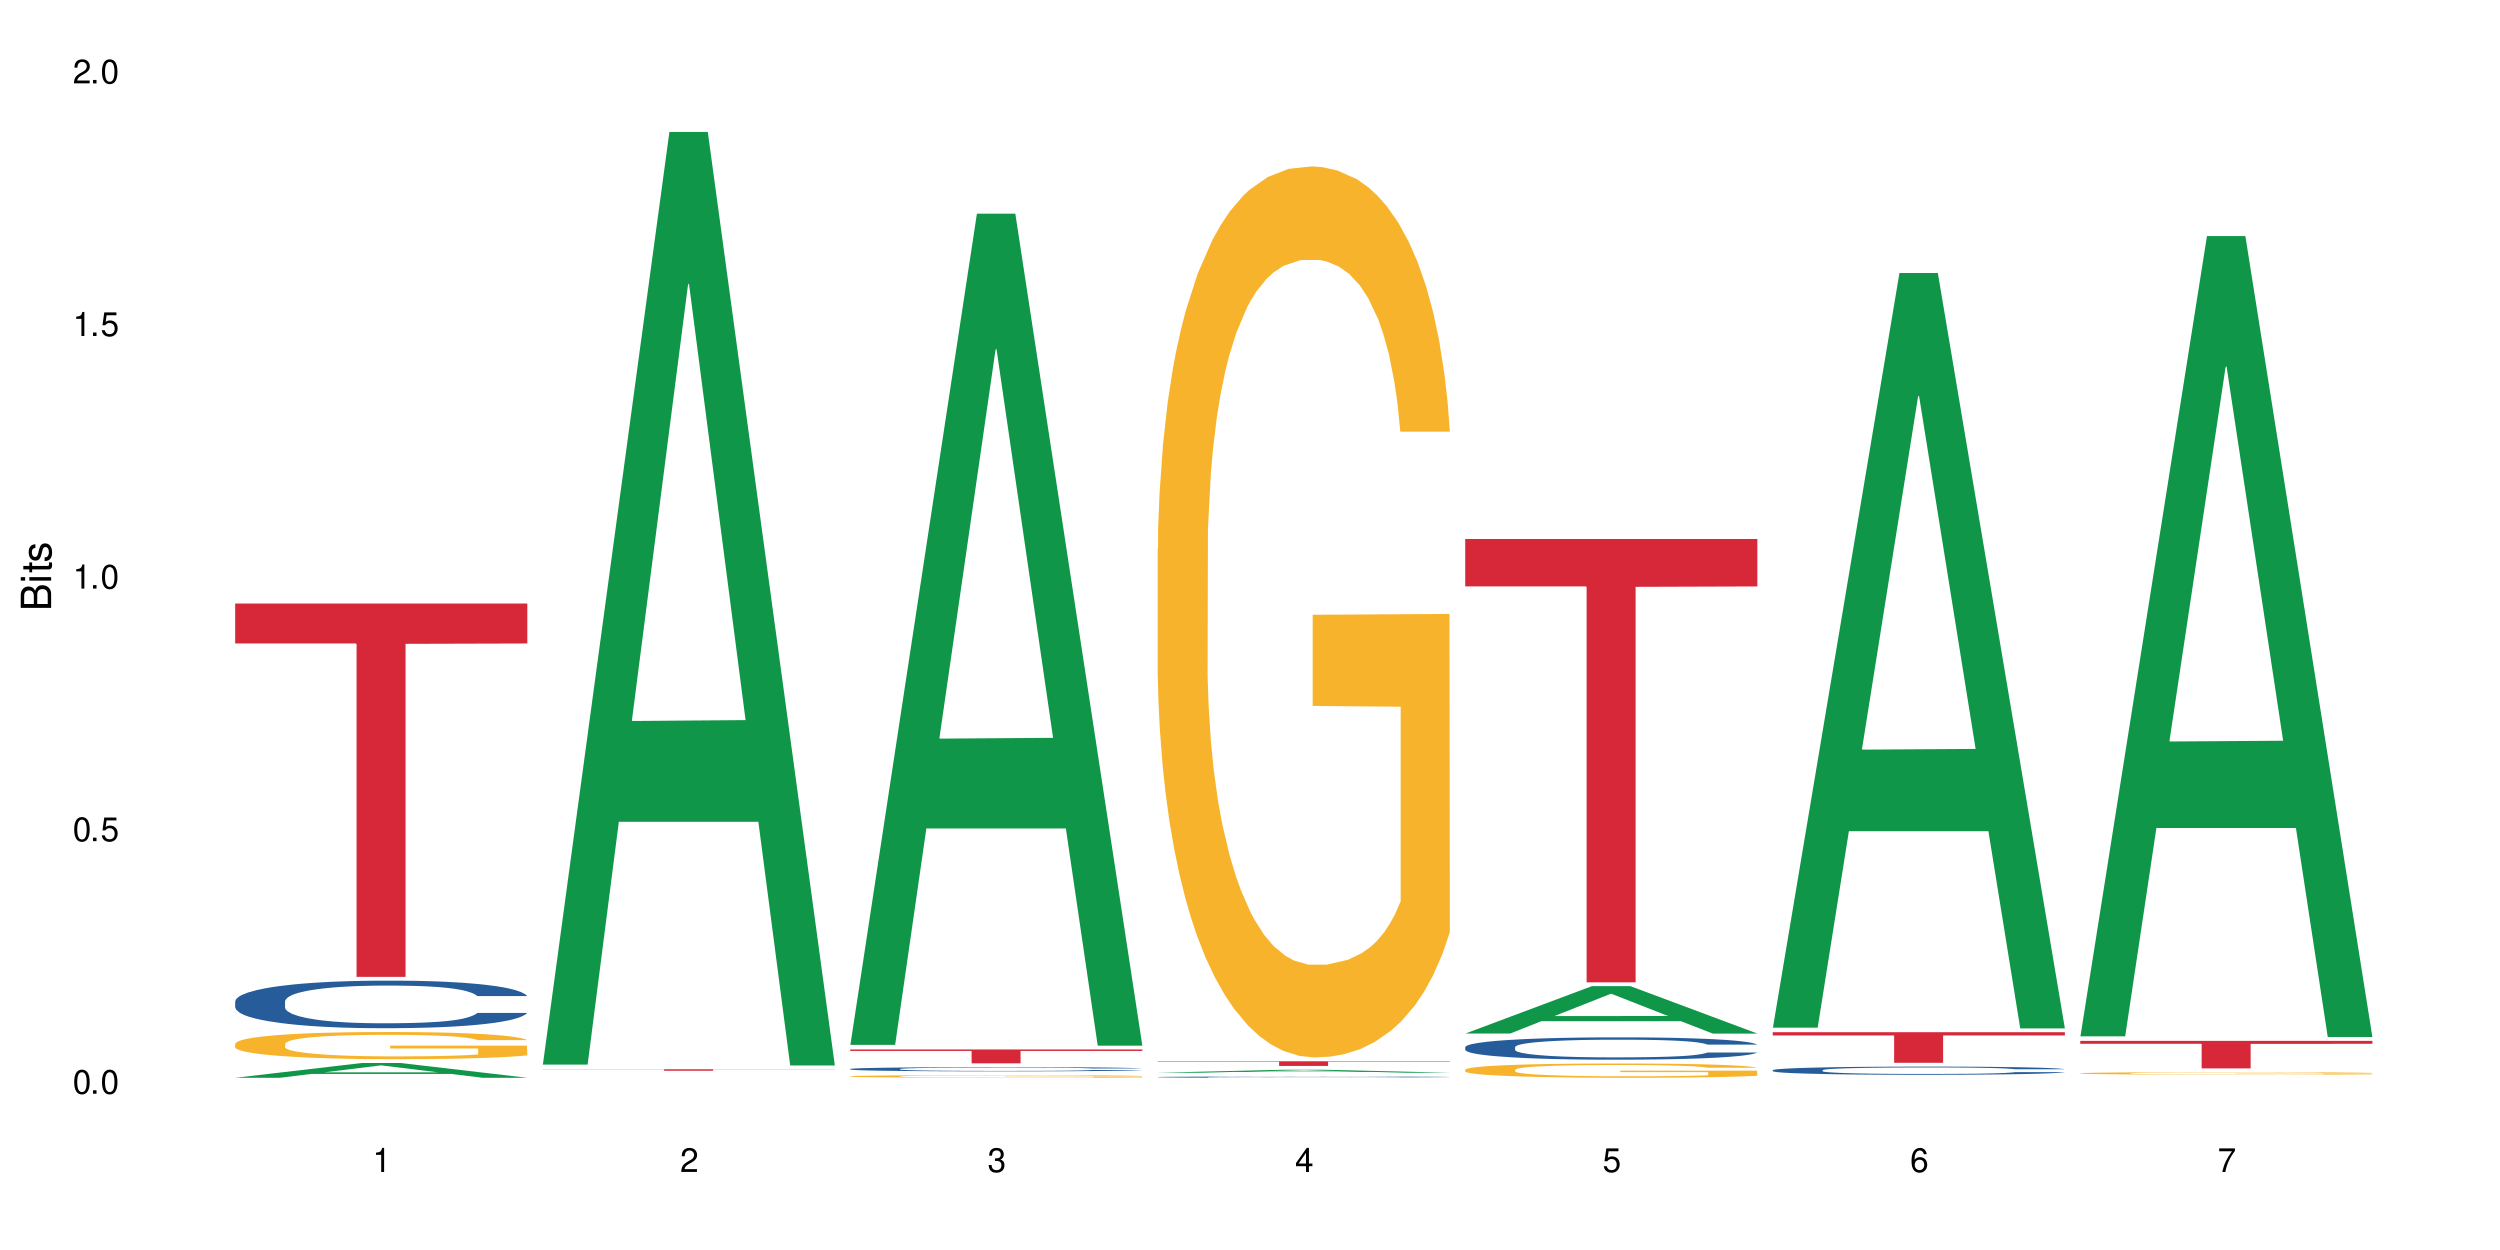
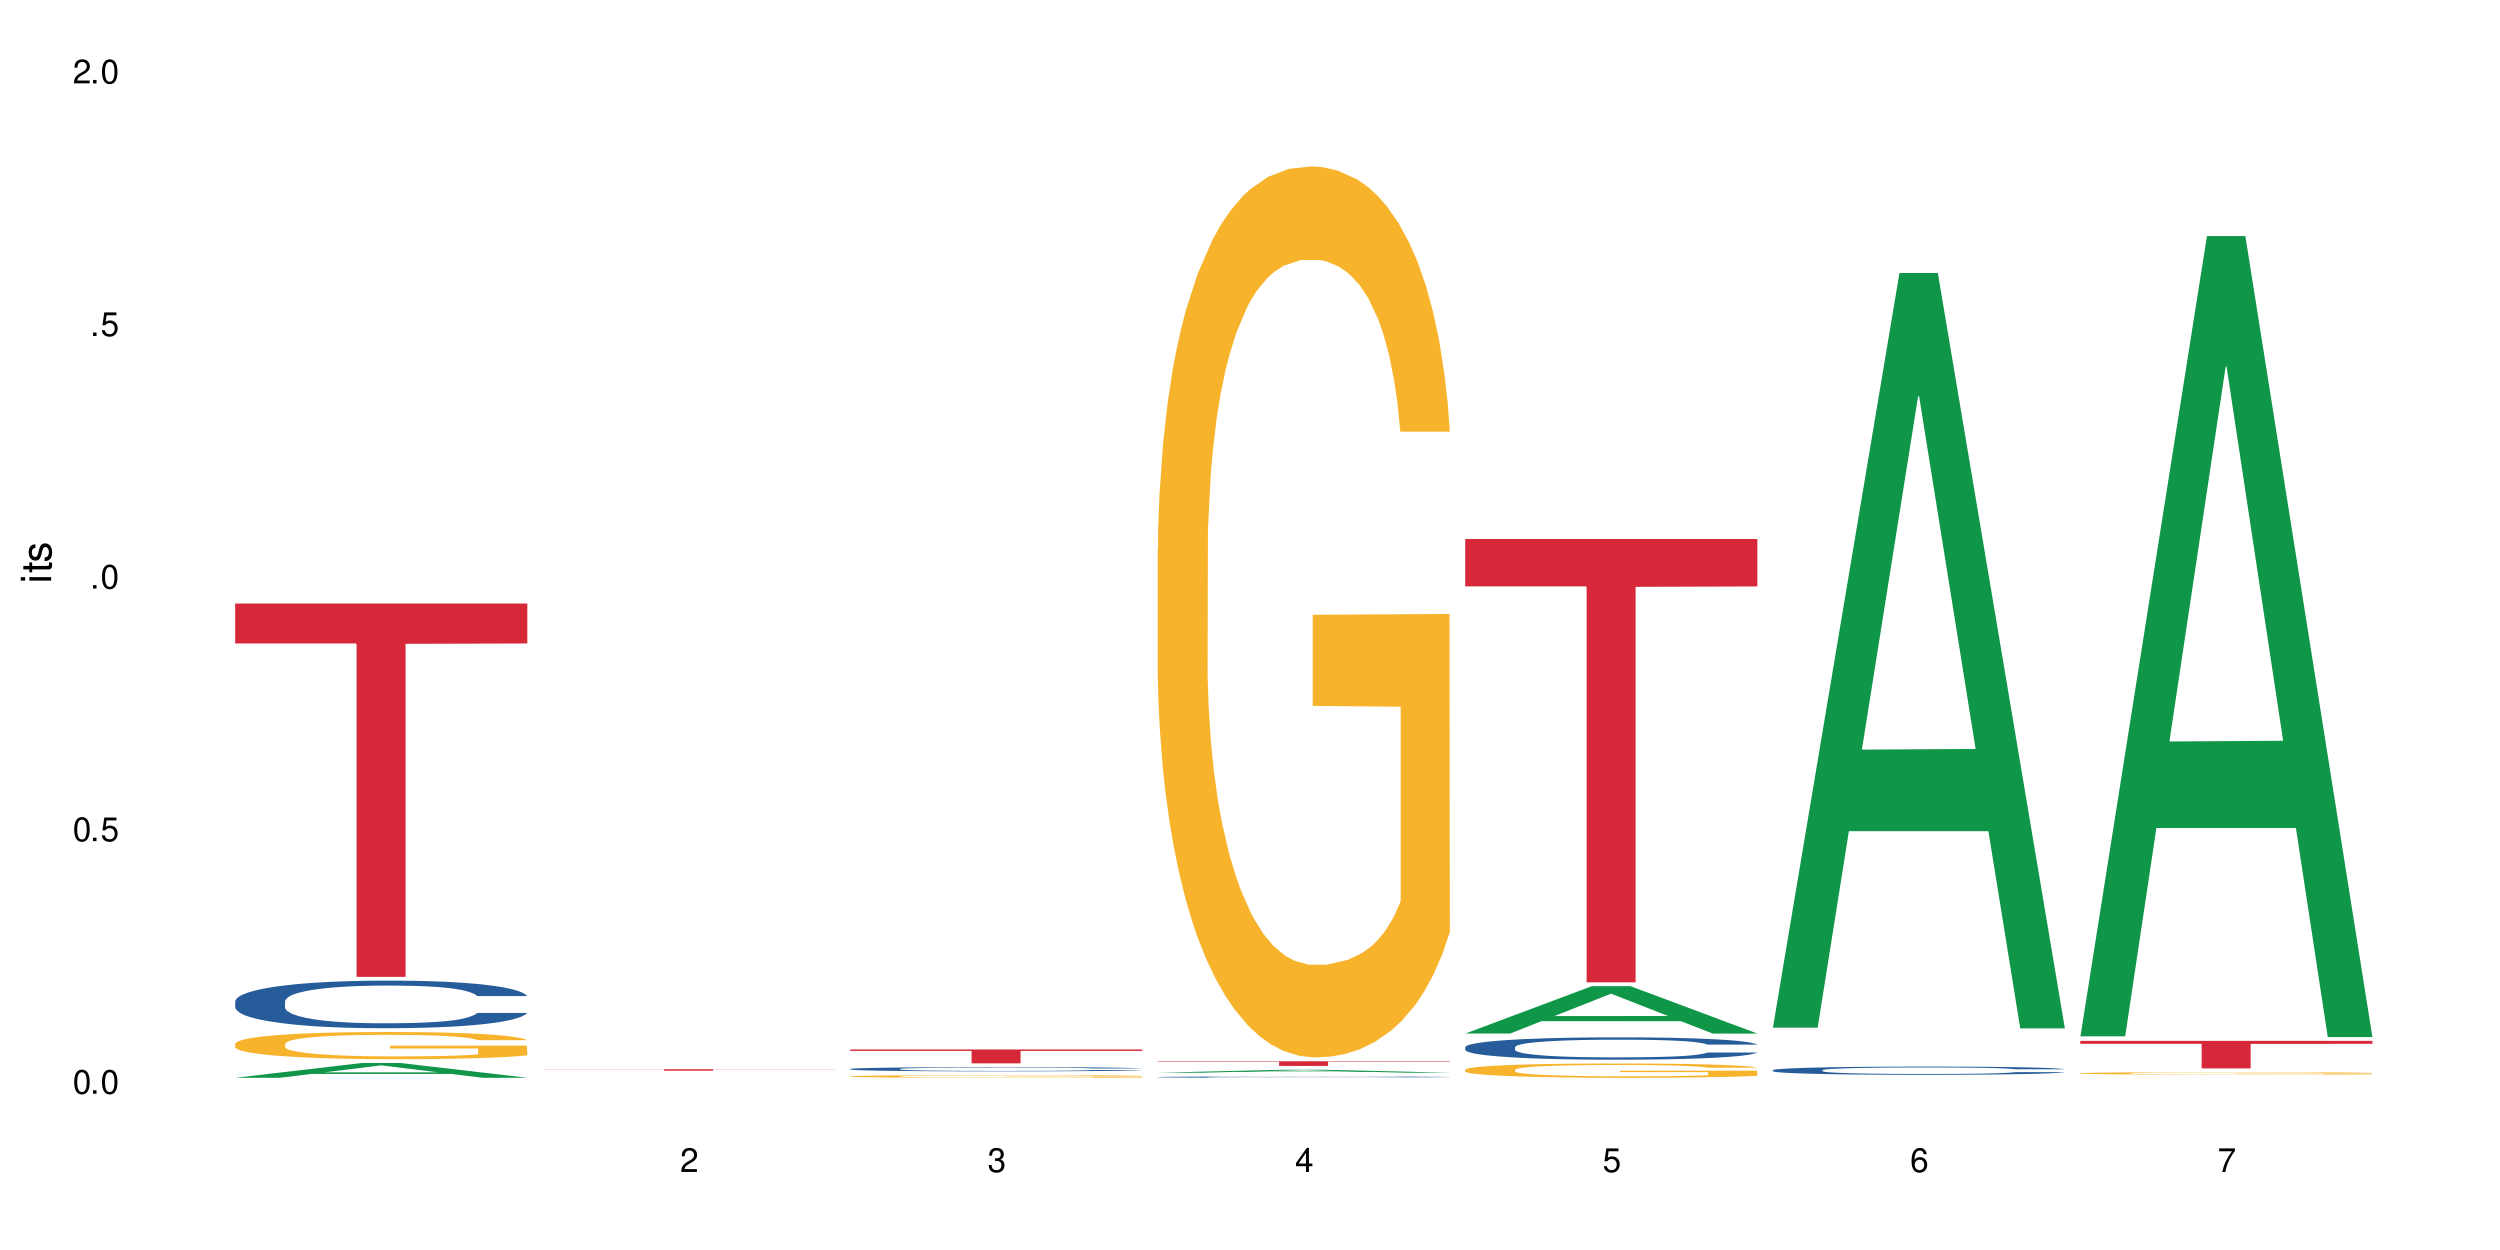
<svg xmlns="http://www.w3.org/2000/svg" xmlns:xlink="http://www.w3.org/1999/xlink" width="720" height="360" viewBox="0 0 720 360">
  <defs>
    <g>
      <g id="glyph-0-0">
</g>
      <g id="glyph-0-1">
        <path d="M 2.641 -6.938 C 2 -6.938 1.422 -6.656 1.078 -6.172 C 0.641 -5.562 0.406 -4.641 0.406 -3.359 C 0.406 -1.016 1.188 0.219 2.641 0.219 C 4.078 0.219 4.859 -1.016 4.859 -3.297 C 4.859 -4.641 4.656 -5.547 4.203 -6.172 C 3.844 -6.656 3.281 -6.938 2.641 -6.938 Z M 2.641 -6.188 C 3.547 -6.188 4 -5.25 4 -3.375 C 4 -1.406 3.562 -0.484 2.625 -0.484 C 1.734 -0.484 1.281 -1.438 1.281 -3.344 C 1.281 -5.25 1.734 -6.188 2.641 -6.188 Z M 2.641 -6.188 " />
      </g>
      <g id="glyph-0-2">
        <path d="M 1.828 -1 L 0.828 -1 L 0.828 0 L 1.828 0 Z M 1.828 -1 " />
      </g>
      <g id="glyph-0-3">
        <path d="M 4.562 -6.797 L 1.062 -6.797 L 0.547 -3.094 L 1.328 -3.094 C 1.719 -3.562 2.047 -3.734 2.578 -3.734 C 3.484 -3.734 4.062 -3.109 4.062 -2.094 C 4.062 -1.125 3.484 -0.531 2.578 -0.531 C 1.828 -0.531 1.375 -0.906 1.188 -1.672 L 0.328 -1.672 C 0.453 -1.109 0.547 -0.844 0.75 -0.594 C 1.125 -0.078 1.828 0.219 2.594 0.219 C 3.969 0.219 4.922 -0.781 4.922 -2.219 C 4.922 -3.562 4.031 -4.484 2.719 -4.484 C 2.25 -4.484 1.859 -4.359 1.469 -4.062 L 1.734 -5.969 L 4.562 -5.969 Z M 4.562 -6.797 " />
      </g>
      <g id="glyph-0-4">
-         <path d="M 2.484 -4.938 L 2.484 0 L 3.328 0 L 3.328 -6.938 L 2.766 -6.938 C 2.469 -5.875 2.281 -5.734 0.984 -5.562 L 0.984 -4.938 Z M 2.484 -4.938 " />
-       </g>
+         </g>
      <g id="glyph-0-5">
        <path d="M 4.859 -0.828 L 1.281 -0.828 C 1.359 -1.406 1.672 -1.781 2.5 -2.281 L 3.469 -2.828 C 4.406 -3.344 4.906 -4.062 4.906 -4.906 C 4.906 -5.484 4.672 -6.031 4.266 -6.406 C 3.859 -6.766 3.375 -6.938 2.719 -6.938 C 1.859 -6.938 1.219 -6.625 0.844 -6.031 C 0.609 -5.672 0.5 -5.234 0.484 -4.531 L 1.328 -4.531 C 1.359 -5.016 1.406 -5.281 1.531 -5.516 C 1.75 -5.938 2.188 -6.203 2.703 -6.203 C 3.469 -6.203 4.031 -5.641 4.031 -4.891 C 4.031 -4.344 3.719 -3.859 3.125 -3.516 L 2.234 -3 C 0.812 -2.172 0.406 -1.531 0.328 -0.016 L 4.859 -0.016 Z M 4.859 -0.828 " />
      </g>
      <g id="glyph-0-6">
        <path d="M 2.125 -3.188 L 2.578 -3.188 C 3.5 -3.188 3.984 -2.766 3.984 -1.922 C 3.984 -1.062 3.469 -0.531 2.594 -0.531 C 1.656 -0.531 1.203 -1 1.156 -2.016 L 0.312 -2.016 C 0.344 -1.453 0.438 -1.094 0.609 -0.781 C 0.953 -0.109 1.625 0.219 2.547 0.219 C 3.953 0.219 4.859 -0.625 4.859 -1.938 C 4.859 -2.828 4.516 -3.297 3.703 -3.594 C 4.344 -3.844 4.656 -4.328 4.656 -5.031 C 4.656 -6.219 3.875 -6.938 2.578 -6.938 C 1.203 -6.938 0.484 -6.172 0.453 -4.703 L 1.297 -4.703 C 1.312 -5.125 1.344 -5.359 1.453 -5.578 C 1.641 -5.969 2.062 -6.203 2.594 -6.203 C 3.344 -6.203 3.797 -5.75 3.797 -5 C 3.797 -4.516 3.609 -4.219 3.25 -4.047 C 3.016 -3.953 2.703 -3.922 2.125 -3.906 Z M 2.125 -3.188 " />
      </g>
      <g id="glyph-0-7">
        <path d="M 3.141 -1.672 L 3.141 0 L 3.984 0 L 3.984 -1.672 L 4.984 -1.672 L 4.984 -2.438 L 3.984 -2.438 L 3.984 -6.938 L 3.359 -6.938 L 0.266 -2.578 L 0.266 -1.672 Z M 3.141 -2.438 L 1 -2.438 L 3.141 -5.5 Z M 3.141 -2.438 " />
      </g>
      <g id="glyph-0-8">
        <path d="M 4.781 -5.125 C 4.609 -6.266 3.891 -6.938 2.844 -6.938 C 2.094 -6.938 1.422 -6.578 1.031 -5.953 C 0.594 -5.266 0.406 -4.422 0.406 -3.172 C 0.406 -2 0.578 -1.25 0.984 -0.641 C 1.359 -0.078 1.953 0.219 2.703 0.219 C 3.984 0.219 4.922 -0.75 4.922 -2.094 C 4.922 -3.375 4.062 -4.281 2.844 -4.281 C 2.172 -4.281 1.641 -4.031 1.281 -3.516 C 1.281 -5.234 1.828 -6.188 2.797 -6.188 C 3.391 -6.188 3.797 -5.797 3.938 -5.125 Z M 2.734 -3.531 C 3.547 -3.531 4.062 -2.953 4.062 -2.031 C 4.062 -1.156 3.484 -0.531 2.703 -0.531 C 1.922 -0.531 1.328 -1.188 1.328 -2.078 C 1.328 -2.938 1.906 -3.531 2.734 -3.531 Z M 2.734 -3.531 " />
      </g>
      <g id="glyph-0-9">
        <path d="M 4.984 -6.797 L 0.438 -6.797 L 0.438 -5.969 L 4.109 -5.969 C 2.5 -3.656 1.828 -2.234 1.328 0 L 2.219 0 C 2.594 -2.172 3.453 -4.047 4.984 -6.094 Z M 4.984 -6.797 " />
      </g>
      <g id="glyph-1-0">
</g>
      <g id="glyph-1-1">
-         <path d="M 0 -0.953 L 0 -4.891 C 0 -5.719 -0.234 -6.344 -0.734 -6.797 C -1.188 -7.234 -1.812 -7.469 -2.5 -7.469 C -3.547 -7.469 -4.188 -7 -4.625 -5.875 C -4.984 -6.688 -5.625 -7.094 -6.531 -7.094 C -7.172 -7.094 -7.734 -6.859 -8.141 -6.391 C -8.562 -5.922 -8.75 -5.344 -8.75 -4.5 L -8.75 -0.953 Z M -4.984 -2.062 L -7.766 -2.062 L -7.766 -4.219 C -7.766 -4.844 -7.688 -5.203 -7.453 -5.5 C -7.219 -5.812 -6.859 -5.969 -6.375 -5.969 C -5.891 -5.969 -5.531 -5.812 -5.297 -5.5 C -5.062 -5.203 -4.984 -4.844 -4.984 -4.219 Z M -0.984 -2.062 L -4 -2.062 L -4 -4.781 C -4 -5.766 -3.438 -6.359 -2.484 -6.359 C -1.547 -6.359 -0.984 -5.766 -0.984 -4.781 Z M -0.984 -2.062 " />
-       </g>
+         </g>
      <g id="glyph-1-2">
        <path d="M -6.281 -1.797 L -6.281 -0.797 L 0 -0.797 L 0 -1.797 Z M -8.75 -1.797 L -8.75 -0.797 L -7.484 -0.797 L -7.484 -1.797 Z M -8.75 -1.797 " />
      </g>
      <g id="glyph-1-3">
        <path d="M -6.281 -3.047 L -6.281 -2.016 L -8.016 -2.016 L -8.016 -1.016 L -6.281 -1.016 L -6.281 -0.172 L -5.469 -0.172 L -5.469 -1.016 L -0.719 -1.016 C -0.078 -1.016 0.281 -1.453 0.281 -2.234 C 0.281 -2.5 0.25 -2.719 0.188 -3.047 L -0.641 -3.047 C -0.609 -2.906 -0.594 -2.766 -0.594 -2.562 C -0.594 -2.141 -0.719 -2.016 -1.156 -2.016 L -5.469 -2.016 L -5.469 -3.047 Z M -6.281 -3.047 " />
      </g>
      <g id="glyph-1-4">
        <path d="M -4.531 -5.25 C -5.766 -5.25 -6.469 -4.422 -6.469 -2.969 C -6.469 -1.516 -5.719 -0.562 -4.547 -0.562 C -3.562 -0.562 -3.094 -1.062 -2.734 -2.562 L -2.516 -3.484 C -2.344 -4.188 -2.094 -4.469 -1.641 -4.469 C -1.047 -4.469 -0.641 -3.875 -0.641 -3 C -0.641 -2.453 -0.797 -2 -1.062 -1.75 C -1.25 -1.594 -1.422 -1.531 -1.875 -1.469 L -1.875 -0.406 C -0.422 -0.453 0.281 -1.266 0.281 -2.922 C 0.281 -4.5 -0.5 -5.516 -1.719 -5.516 C -2.656 -5.516 -3.172 -4.984 -3.469 -3.734 L -3.703 -2.766 C -3.891 -1.953 -4.156 -1.609 -4.594 -1.609 C -5.188 -1.609 -5.547 -2.125 -5.547 -2.938 C -5.547 -3.75 -5.203 -4.172 -4.531 -4.203 Z M -4.531 -5.25 " />
      </g>
    </g>
  </defs>
  <rect x="-72" y="-36" width="864" height="432" fill="rgb(100%, 100%, 100%)" fill-opacity="1" />
  <path fill-rule="nonzero" fill="rgb(6.275%, 58.824%, 28.235%)" fill-opacity="1" d="M 67.73 310.398 L 67.82 310.395 L 104.227 306.141 L 115.281 306.141 L 151.867 310.402 L 139.012 310.402 L 129.844 309.289 L 89.664 309.289 L 80.676 310.398 L 67.73 310.398 L 93.527 308.832 L 126.156 308.828 L 109.887 306.84 L 109.707 306.836 L 109.527 306.848 L 93.438 308.828 L 93.527 308.832 Z M 67.73 310.398 " />
  <path fill-rule="nonzero" fill="rgb(14.51%, 36.078%, 60%)" fill-opacity="1" d="M 67.73 288.387 L 67.832 288.375 L 67.832 288.074 L 68.141 287.602 L 68.859 287 L 69.578 286.586 L 71.426 285.848 L 73.988 285.133 L 76.656 284.582 L 78.605 284.258 L 80.352 284.008 L 84.352 283.543 L 86.918 283.305 L 89.688 283.094 L 93.074 282.883 L 95.535 282.754 L 101.078 282.555 L 105.18 282.469 L 108.363 282.43 L 115.238 282.43 L 119.34 282.48 L 122.316 282.543 L 125.598 282.645 L 128.371 282.754 L 133.191 283.031 L 137.5 283.383 L 139.449 283.582 L 142.527 283.969 L 144.891 284.344 L 146.531 284.672 L 148.379 285.133 L 150.02 285.699 L 151.25 286.336 L 151.867 286.875 L 137.5 286.875 L 136.785 286.375 L 135.961 285.984 L 134.422 285.473 L 132.883 285.109 L 130.73 284.746 L 128.781 284.508 L 126.113 284.27 L 123.754 284.121 L 121.289 284.008 L 118.93 283.934 L 114.414 283.855 L 109.184 283.855 L 107.234 283.883 L 103.23 283.984 L 101.078 284.07 L 98 284.246 L 95.844 284.406 L 93.281 284.66 L 91.535 284.871 L 89.379 285.195 L 87.84 285.484 L 86.098 285.898 L 85.07 286.211 L 84.148 286.562 L 83.328 286.973 L 82.711 287.414 L 82.301 287.875 L 82.094 288.324 L 82.094 290.266 L 82.301 290.719 L 82.812 291.242 L 84.148 292.008 L 86.098 292.668 L 88.355 293.195 L 90.508 293.57 L 91.742 293.746 L 93.383 293.945 L 95.945 294.195 L 99.641 294.445 L 101.797 294.547 L 105.078 294.648 L 108.465 294.699 L 112.98 294.699 L 116.98 294.648 L 119.648 294.586 L 122.418 294.484 L 126.215 294.273 L 128.574 294.07 L 130.629 293.832 L 132.168 293.598 L 133.191 293.395 L 134.73 293.008 L 135.961 292.582 L 136.887 292.145 L 137.5 291.719 L 151.867 291.719 L 151.25 292.219 L 150.328 292.707 L 149.402 293.07 L 147.969 293.508 L 146.324 293.895 L 143.965 294.336 L 142.016 294.621 L 139.449 294.934 L 137.09 295.172 L 134.527 295.387 L 130.73 295.637 L 128.266 295.762 L 125.598 295.875 L 122.418 295.973 L 118.418 296.062 L 114.109 296.113 L 110.105 296.125 L 105.797 296.098 L 102.617 296.051 L 98.41 295.938 L 93.176 295.711 L 89.379 295.473 L 86.406 295.234 L 83.84 294.984 L 80.969 294.648 L 77.273 294.098 L 75.016 293.672 L 73.477 293.32 L 71.734 292.832 L 70.5 292.395 L 69.066 291.691 L 68.039 290.805 L 67.73 290.117 Z M 67.73 288.387 " />
  <path fill-rule="nonzero" fill="rgb(96.863%, 70.196%, 16.863%)" fill-opacity="1" d="M 67.73 300.57 L 67.832 300.566 L 67.832 300.422 L 68.242 300.102 L 69.27 299.656 L 70.605 299.293 L 72.039 299.008 L 72.965 298.855 L 74.504 298.641 L 75.836 298.484 L 79.223 298.164 L 83.531 297.863 L 85.891 297.734 L 88.559 297.613 L 92.355 297.477 L 94.102 297.426 L 99.438 297.312 L 105.488 297.238 L 112.16 297.219 L 115.238 297.227 L 119.441 297.254 L 125.188 297.332 L 128.473 297.402 L 131.039 297.477 L 133.707 297.57 L 136.988 297.711 L 140.066 297.883 L 142.527 298.055 L 144.992 298.27 L 147.043 298.5 L 148.789 298.75 L 150.328 299.051 L 151.25 299.301 L 151.867 299.551 L 137.605 299.551 L 136.785 299.301 L 135.859 299.105 L 134.32 298.871 L 132.781 298.699 L 131.242 298.562 L 128.371 298.375 L 125.906 298.262 L 122.828 298.164 L 119.855 298.098 L 116.469 298.055 L 114.414 298.039 L 108.977 298.039 L 104.055 298.09 L 101.18 298.148 L 99.129 298.203 L 96.254 298.312 L 94.512 298.398 L 93.484 298.457 L 90.406 298.676 L 88.355 298.879 L 87.227 299.012 L 85.789 299.227 L 84.762 299.422 L 83.633 299.707 L 83.02 299.922 L 82.199 300.406 L 82.094 301.695 L 82.402 301.965 L 83.02 302.258 L 83.84 302.516 L 85.07 302.789 L 86.301 302.996 L 88.457 303.273 L 90.305 303.461 L 91.742 303.582 L 94.512 303.773 L 95.641 303.84 L 98.309 303.969 L 101.078 304.07 L 104.465 304.152 L 107.027 304.195 L 111.133 304.234 L 116.363 304.234 L 122.52 304.191 L 126.422 304.133 L 129.09 304.074 L 130.832 304.027 L 132.988 303.945 L 134.527 303.875 L 135.961 303.797 L 137.707 303.676 L 137.707 301.965 L 112.363 301.961 L 112.363 301.16 L 151.762 301.152 L 151.867 303.945 L 149.711 304.141 L 147.043 304.324 L 144.48 304.469 L 141.812 304.59 L 138.016 304.727 L 134.938 304.812 L 130.215 304.914 L 125.906 304.977 L 121.395 305.02 L 117.391 305.039 L 112.672 305.047 L 108.465 305.035 L 103.949 304.992 L 100.359 304.934 L 97.074 304.863 L 93.793 304.77 L 89.688 304.617 L 87.02 304.496 L 84.25 304.348 L 81.48 304.168 L 79.016 303.977 L 77.375 303.824 L 75.734 303.652 L 73.988 303.438 L 72.348 303.195 L 71.117 302.973 L 69.988 302.723 L 69.168 302.488 L 68.348 302.168 L 67.938 301.91 L 67.73 301.688 Z M 67.73 300.57 " />
  <path fill-rule="nonzero" fill="rgb(83.922%, 15.686%, 22.353%)" fill-opacity="1" d="M 67.73 173.816 L 151.867 173.816 L 151.867 185.324 L 116.801 185.426 L 116.801 281.336 L 102.695 281.336 L 102.695 185.527 L 102.488 185.324 L 67.73 185.324 Z M 67.73 173.816 " />
-   <path fill-rule="nonzero" fill="rgb(6.275%, 58.824%, 28.235%)" fill-opacity="1" d="M 156.293 306.605 L 156.383 306.352 L 192.789 37.988 L 203.844 37.988 L 240.43 306.855 L 227.574 306.855 L 218.406 236.672 L 178.227 236.672 L 169.238 306.605 L 156.293 306.605 L 182.094 207.641 L 214.723 207.387 L 198.453 81.918 L 198.273 81.664 L 198.094 82.422 L 182.004 207.387 L 182.094 207.641 Z M 156.293 306.605 " />
  <path fill-rule="nonzero" fill="rgb(83.922%, 15.686%, 22.353%)" fill-opacity="1" d="M 156.293 307.949 L 240.43 307.949 L 240.43 307.996 L 205.363 307.996 L 205.363 308.375 L 191.258 308.375 L 191.258 307.996 L 156.293 307.996 Z M 156.293 307.949 " />
-   <path fill-rule="nonzero" fill="rgb(6.275%, 58.824%, 28.235%)" fill-opacity="1" d="M 244.859 300.918 L 244.949 300.695 L 281.352 61.527 L 292.41 61.527 L 328.992 301.145 L 316.141 301.145 L 306.969 238.598 L 266.789 238.598 L 257.801 300.918 L 244.859 300.918 L 270.656 212.723 L 303.285 212.496 L 287.016 100.676 L 286.836 100.449 L 286.656 101.125 L 270.566 212.496 L 270.656 212.723 Z M 244.859 300.918 " />
  <path fill-rule="nonzero" fill="rgb(14.51%, 36.078%, 60%)" fill-opacity="1" d="M 244.859 307.859 L 244.961 307.859 L 244.961 307.832 L 245.27 307.789 L 245.988 307.738 L 246.703 307.699 L 248.551 307.633 L 251.117 307.57 L 253.785 307.523 L 255.734 307.492 L 257.477 307.473 L 261.48 307.43 L 264.043 307.41 L 266.816 307.391 L 270.199 307.371 L 272.664 307.359 L 278.203 307.34 L 282.309 307.332 L 292.363 307.332 L 296.469 307.336 L 299.441 307.34 L 302.727 307.348 L 305.496 307.359 L 310.32 307.383 L 314.629 307.414 L 316.578 307.434 L 319.656 307.469 L 322.016 307.5 L 323.656 307.531 L 325.504 307.57 L 327.145 307.621 L 328.379 307.68 L 328.992 307.727 L 314.629 307.727 L 313.91 307.68 L 313.09 307.648 L 311.551 307.602 L 310.012 307.57 L 307.855 307.535 L 305.906 307.516 L 303.238 307.496 L 300.879 307.48 L 298.418 307.473 L 296.059 307.465 L 291.543 307.457 L 286.309 307.457 L 284.359 307.461 L 280.359 307.469 L 278.203 307.477 L 275.125 307.492 L 272.973 307.508 L 270.406 307.527 L 268.66 307.547 L 266.508 307.578 L 264.969 307.602 L 263.223 307.641 L 262.199 307.668 L 261.273 307.699 L 260.453 307.734 L 259.84 307.773 L 259.426 307.816 L 259.223 307.855 L 259.223 308.027 L 259.426 308.07 L 259.941 308.117 L 261.273 308.184 L 263.223 308.242 L 265.48 308.289 L 267.637 308.324 L 268.867 308.34 L 270.508 308.355 L 273.074 308.379 L 276.77 308.402 L 278.922 308.41 L 282.207 308.418 L 285.59 308.422 L 290.105 308.422 L 294.109 308.418 L 296.773 308.414 L 299.547 308.406 L 303.344 308.387 L 305.703 308.367 L 307.754 308.348 L 309.293 308.324 L 310.32 308.309 L 311.859 308.273 L 313.09 308.234 L 314.012 308.195 L 314.629 308.156 L 328.992 308.156 L 328.379 308.203 L 327.453 308.246 L 326.531 308.277 L 325.094 308.316 L 323.453 308.352 L 321.094 308.391 L 319.145 308.418 L 316.578 308.445 L 314.219 308.465 L 311.652 308.484 L 307.855 308.508 L 305.395 308.52 L 302.727 308.527 L 299.547 308.539 L 295.543 308.547 L 291.234 308.551 L 287.234 308.551 L 282.926 308.547 L 279.742 308.543 L 275.535 308.535 L 270.305 308.516 L 266.508 308.492 L 263.531 308.473 L 260.965 308.449 L 258.094 308.418 L 254.398 308.371 L 252.145 308.332 L 250.605 308.301 L 248.859 308.258 L 247.629 308.219 L 246.191 308.156 L 245.164 308.078 L 244.859 308.016 Z M 244.859 307.859 " />
  <path fill-rule="nonzero" fill="rgb(96.863%, 70.196%, 16.863%)" fill-opacity="1" d="M 244.859 309.969 L 244.961 309.969 L 244.961 309.953 L 245.371 309.922 L 246.398 309.879 L 247.73 309.844 L 249.168 309.816 L 250.09 309.805 L 251.629 309.781 L 252.965 309.766 L 256.348 309.734 L 260.66 309.707 L 263.02 309.695 L 265.688 309.684 L 269.484 309.668 L 271.227 309.664 L 276.562 309.652 L 282.617 309.648 L 289.285 309.645 L 292.363 309.645 L 296.57 309.648 L 302.316 309.656 L 305.598 309.664 L 308.164 309.668 L 310.832 309.68 L 314.117 309.691 L 317.195 309.711 L 319.656 309.727 L 322.117 309.746 L 324.172 309.77 L 325.914 309.793 L 327.453 309.82 L 328.379 309.848 L 328.992 309.871 L 314.73 309.871 L 313.91 309.848 L 312.988 309.828 L 311.449 309.805 L 308.371 309.773 L 305.496 309.758 L 303.035 309.746 L 299.957 309.734 L 296.98 309.73 L 293.594 309.727 L 291.543 309.723 L 286.105 309.723 L 281.18 309.73 L 278.309 309.734 L 276.254 309.738 L 273.383 309.75 L 271.637 309.758 L 270.613 309.766 L 267.535 309.785 L 265.48 309.805 L 264.352 309.816 L 262.918 309.84 L 261.891 309.859 L 260.762 309.887 L 260.145 309.906 L 259.324 309.953 L 259.223 310.078 L 259.531 310.105 L 260.145 310.133 L 260.965 310.156 L 262.199 310.184 L 263.43 310.203 L 265.582 310.23 L 267.43 310.25 L 268.867 310.262 L 271.637 310.277 L 272.766 310.285 L 275.434 310.297 L 278.203 310.309 L 281.59 310.316 L 284.156 310.32 L 288.258 310.324 L 293.492 310.324 L 299.648 310.32 L 303.547 310.312 L 306.215 310.309 L 307.961 310.305 L 310.113 310.297 L 311.652 310.289 L 313.09 310.281 L 314.832 310.27 L 314.832 310.105 L 289.492 310.102 L 289.492 310.027 L 328.891 310.023 L 328.992 310.297 L 326.84 310.312 L 324.172 310.332 L 321.605 310.348 L 318.938 310.359 L 315.141 310.371 L 312.062 310.379 L 307.344 310.391 L 303.035 310.395 L 298.52 310.398 L 294.52 310.402 L 285.59 310.402 L 281.078 310.398 L 277.484 310.391 L 274.203 310.383 L 270.918 310.375 L 266.816 310.359 L 264.148 310.348 L 261.379 310.336 L 258.605 310.316 L 256.145 310.297 L 254.504 310.285 L 252.859 310.266 L 251.117 310.246 L 249.477 310.223 L 248.242 310.203 L 247.113 310.176 L 246.293 310.156 L 245.473 310.125 L 245.062 310.098 L 244.859 310.078 Z M 244.859 309.969 " />
  <path fill-rule="nonzero" fill="rgb(83.922%, 15.686%, 22.353%)" fill-opacity="1" d="M 244.859 302.238 L 328.992 302.238 L 328.992 302.668 L 293.93 302.668 L 293.93 306.234 L 279.82 306.234 L 279.82 302.672 L 279.617 302.668 L 244.859 302.668 Z M 244.859 302.238 " />
  <path fill-rule="nonzero" fill="rgb(6.275%, 58.824%, 28.235%)" fill-opacity="1" d="M 333.422 308.938 L 333.512 308.938 L 369.914 308.078 L 380.973 308.078 L 417.555 308.938 L 404.703 308.938 L 395.535 308.715 L 355.355 308.715 L 346.363 308.938 L 333.422 308.938 L 359.219 308.621 L 391.848 308.621 L 375.578 308.219 L 375.398 308.219 L 375.219 308.223 L 359.129 308.621 L 359.219 308.621 Z M 333.422 308.938 " />
  <path fill-rule="nonzero" fill="rgb(14.51%, 36.078%, 60%)" fill-opacity="1" d="M 333.422 310.191 L 333.523 310.191 L 333.523 310.184 L 333.832 310.172 L 334.551 310.156 L 335.27 310.145 L 337.113 310.125 L 339.68 310.105 L 342.348 310.09 L 344.297 310.082 L 346.043 310.074 L 350.043 310.062 L 352.609 310.055 L 355.379 310.051 L 358.766 310.043 L 361.227 310.039 L 366.766 310.035 L 370.871 310.031 L 380.926 310.031 L 385.031 310.035 L 388.008 310.035 L 391.289 310.039 L 394.059 310.039 L 398.883 310.047 L 403.191 310.059 L 405.141 310.062 L 408.219 310.074 L 410.578 310.082 L 412.223 310.094 L 414.066 310.105 L 415.711 310.121 L 416.941 310.137 L 417.555 310.152 L 403.191 310.152 L 402.473 310.137 L 401.652 310.129 L 400.113 310.113 L 398.574 310.105 L 396.422 310.094 L 394.469 310.09 L 391.805 310.082 L 389.441 310.078 L 386.98 310.074 L 384.621 310.074 L 380.105 310.07 L 372.922 310.07 L 368.922 310.074 L 366.766 310.078 L 363.688 310.082 L 361.535 310.086 L 358.969 310.094 L 357.227 310.098 L 355.07 310.105 L 353.531 310.113 L 351.789 310.125 L 350.762 310.133 L 349.836 310.145 L 349.016 310.156 L 348.402 310.168 L 347.992 310.18 L 347.785 310.191 L 347.785 310.242 L 347.992 310.258 L 348.504 310.27 L 349.836 310.289 L 351.789 310.309 L 354.043 310.324 L 356.199 310.332 L 357.43 310.34 L 359.07 310.344 L 361.637 310.352 L 365.332 310.355 L 367.484 310.359 L 370.77 310.363 L 382.672 310.363 L 385.34 310.359 L 388.109 310.359 L 391.906 310.352 L 394.266 310.348 L 396.316 310.34 L 397.855 310.332 L 398.883 310.328 L 400.422 310.316 L 401.652 310.305 L 402.578 310.293 L 403.191 310.281 L 417.555 310.281 L 416.941 310.297 L 416.016 310.309 L 415.094 310.32 L 413.656 310.332 L 412.016 310.344 L 409.656 310.355 L 407.707 310.363 L 405.141 310.371 L 402.781 310.375 L 400.215 310.383 L 396.422 310.391 L 393.957 310.391 L 391.289 310.395 L 388.109 310.398 L 384.109 310.402 L 371.488 310.402 L 368.305 310.398 L 364.102 310.398 L 358.867 310.391 L 355.07 310.383 L 352.094 310.379 L 349.531 310.371 L 346.656 310.363 L 342.965 310.348 L 340.707 310.336 L 339.168 310.328 L 337.422 310.312 L 336.191 310.301 L 334.754 310.281 L 333.73 310.258 L 333.422 310.238 Z M 333.422 310.191 " />
  <path fill-rule="nonzero" fill="rgb(96.863%, 70.196%, 16.863%)" fill-opacity="1" d="M 333.422 157.836 L 333.523 157.602 L 333.523 152.914 L 333.934 142.367 L 334.961 127.836 L 336.293 115.883 L 337.73 106.508 L 338.652 101.59 L 340.191 94.559 L 341.527 89.402 L 344.914 78.855 L 349.223 69.012 L 351.582 64.793 L 354.25 60.809 L 358.047 56.355 L 359.789 54.715 L 365.125 50.965 L 371.18 48.621 L 377.848 47.918 L 380.926 48.152 L 385.133 49.09 L 390.879 51.668 L 394.164 54.012 L 396.727 56.355 L 399.395 59.402 L 402.68 64.09 L 405.758 69.715 L 408.219 75.34 L 410.684 82.371 L 412.734 89.871 L 414.477 98.074 L 416.016 107.914 L 416.941 116.117 L 417.555 124.32 L 403.293 124.32 L 402.473 116.117 L 401.551 109.789 L 400.012 102.059 L 398.473 96.434 L 396.934 91.98 L 394.059 85.887 L 391.598 82.137 L 388.52 78.855 L 385.543 76.746 L 382.156 75.34 L 380.105 74.871 L 374.668 74.871 L 369.742 76.512 L 366.871 78.387 L 364.816 80.262 L 361.945 83.777 L 360.199 86.59 L 359.176 88.465 L 356.098 95.73 L 354.043 102.293 L 352.914 106.742 L 351.48 113.773 L 350.453 120.102 L 349.324 129.477 L 348.711 136.508 L 347.887 152.445 L 347.785 194.629 L 348.094 203.535 L 348.711 213.145 L 349.531 221.582 L 350.762 230.488 L 351.992 237.285 L 354.148 246.422 L 355.992 252.516 L 357.43 256.5 L 360.199 262.828 L 361.328 264.938 L 363.996 269.156 L 366.766 272.438 L 370.152 275.25 L 372.719 276.656 L 376.824 277.828 L 382.055 277.828 L 388.211 276.422 L 392.109 274.547 L 394.777 272.672 L 396.523 271.031 L 398.676 268.453 L 400.215 266.109 L 401.652 263.531 L 403.398 259.547 L 403.398 203.535 L 378.055 203.301 L 378.055 177.051 L 417.453 176.816 L 417.555 268.453 L 415.402 274.781 L 412.734 280.875 L 410.168 285.562 L 407.5 289.547 L 403.703 294 L 400.625 296.812 L 395.906 300.094 L 391.598 302.203 L 387.082 303.609 L 383.082 304.312 L 378.363 304.547 L 374.156 304.078 L 369.641 302.672 L 366.051 300.797 L 362.766 298.453 L 359.484 295.406 L 355.379 290.484 L 352.711 286.5 L 349.941 281.578 L 347.172 275.719 L 344.707 269.391 L 343.066 264.469 L 341.426 258.844 L 339.68 251.812 L 338.039 243.844 L 336.809 236.582 L 335.68 228.379 L 334.859 220.645 L 334.035 210.098 L 333.625 201.66 L 333.422 194.395 Z M 333.422 157.836 " />
  <path fill-rule="nonzero" fill="rgb(83.922%, 15.686%, 22.353%)" fill-opacity="1" d="M 333.422 305.641 L 417.555 305.641 L 417.555 305.781 L 382.492 305.785 L 382.492 306.984 L 368.383 306.984 L 368.383 305.785 L 368.18 305.781 L 333.422 305.781 Z M 333.422 305.641 " />
  <path fill-rule="nonzero" fill="rgb(6.275%, 58.824%, 28.235%)" fill-opacity="1" d="M 421.984 297.656 L 422.074 297.645 L 458.48 284.004 L 469.535 284.004 L 506.121 297.668 L 493.266 297.668 L 484.098 294.102 L 443.918 294.102 L 434.93 297.656 L 421.984 297.656 L 447.781 292.625 L 480.41 292.613 L 464.141 286.238 L 463.961 286.223 L 463.781 286.262 L 447.691 292.613 L 447.781 292.625 Z M 421.984 297.656 " />
  <path fill-rule="nonzero" fill="rgb(14.51%, 36.078%, 60%)" fill-opacity="1" d="M 421.984 301.562 L 422.086 301.555 L 422.086 301.414 L 422.395 301.191 L 423.113 300.91 L 423.832 300.715 L 425.68 300.367 L 428.242 300.031 L 430.91 299.773 L 432.859 299.621 L 434.605 299.504 L 438.605 299.285 L 441.172 299.176 L 443.941 299.074 L 447.328 298.973 L 449.789 298.914 L 455.332 298.82 L 459.434 298.781 L 462.617 298.762 L 469.488 298.762 L 473.594 298.785 L 476.57 298.816 L 479.852 298.863 L 482.625 298.914 L 487.445 299.047 L 491.754 299.211 L 493.703 299.305 L 496.781 299.484 L 499.145 299.664 L 500.785 299.816 L 502.633 300.031 L 504.273 300.297 L 505.504 300.598 L 506.121 300.848 L 491.754 300.848 L 491.035 300.613 L 490.215 300.434 L 488.676 300.191 L 487.137 300.02 L 484.984 299.852 L 483.035 299.738 L 480.367 299.629 L 478.008 299.555 L 475.543 299.504 L 473.184 299.469 L 468.668 299.434 L 463.438 299.434 L 461.488 299.445 L 457.484 299.492 L 455.332 299.531 L 452.254 299.613 L 450.098 299.691 L 447.531 299.809 L 445.789 299.91 L 443.633 300.062 L 442.094 300.195 L 440.352 300.391 L 439.324 300.539 L 438.402 300.703 L 437.582 300.898 L 436.965 301.102 L 436.555 301.32 L 436.348 301.531 L 436.348 302.441 L 436.555 302.652 L 437.066 302.902 L 438.402 303.258 L 440.352 303.57 L 442.609 303.816 L 444.762 303.992 L 445.992 304.078 L 447.637 304.172 L 450.199 304.289 L 453.895 304.406 L 456.051 304.453 L 459.332 304.5 L 462.719 304.523 L 467.234 304.523 L 471.234 304.5 L 473.902 304.469 L 476.672 304.422 L 480.469 304.324 L 482.828 304.23 L 484.879 304.117 L 486.418 304.008 L 487.445 303.91 L 488.984 303.73 L 490.215 303.531 L 491.141 303.324 L 491.754 303.125 L 506.121 303.125 L 505.504 303.359 L 504.582 303.59 L 503.656 303.758 L 502.223 303.965 L 500.578 304.148 L 498.219 304.352 L 496.27 304.488 L 493.703 304.637 L 491.344 304.746 L 488.781 304.848 L 484.984 304.965 L 482.52 305.023 L 479.852 305.074 L 476.672 305.121 L 472.672 305.164 L 468.363 305.188 L 464.359 305.191 L 460.051 305.18 L 456.871 305.156 L 452.664 305.105 L 447.43 305 L 443.633 304.887 L 440.66 304.777 L 438.094 304.66 L 435.219 304.5 L 431.527 304.242 L 429.27 304.043 L 427.73 303.875 L 425.984 303.648 L 424.754 303.441 L 423.32 303.113 L 422.293 302.695 L 421.984 302.371 Z M 421.984 301.562 " />
  <path fill-rule="nonzero" fill="rgb(96.863%, 70.196%, 16.863%)" fill-opacity="1" d="M 421.984 308.051 L 422.086 308.047 L 422.086 307.973 L 422.496 307.801 L 423.523 307.57 L 424.859 307.379 L 426.293 307.227 L 427.219 307.148 L 428.758 307.035 L 430.09 306.953 L 433.477 306.785 L 437.785 306.625 L 440.145 306.559 L 442.812 306.492 L 446.609 306.422 L 448.355 306.395 L 453.688 306.336 L 459.742 306.297 L 466.41 306.289 L 469.488 306.289 L 473.695 306.305 L 479.441 306.348 L 482.727 306.387 L 485.293 306.422 L 487.957 306.473 L 491.242 306.547 L 494.32 306.637 L 496.781 306.727 L 499.246 306.84 L 501.297 306.961 L 503.043 307.09 L 504.582 307.25 L 505.504 307.379 L 506.121 307.512 L 491.859 307.512 L 491.035 307.379 L 490.113 307.281 L 488.574 307.156 L 487.035 307.066 L 485.496 306.992 L 482.625 306.895 L 480.16 306.836 L 477.082 306.785 L 474.105 306.75 L 470.723 306.727 L 468.668 306.719 L 463.23 306.719 L 458.305 306.746 L 455.434 306.777 L 453.383 306.805 L 450.508 306.863 L 448.766 306.906 L 447.738 306.938 L 444.66 307.055 L 442.609 307.16 L 441.48 307.23 L 440.043 307.344 L 439.016 307.445 L 437.887 307.594 L 437.273 307.707 L 436.453 307.965 L 436.348 308.641 L 436.656 308.781 L 437.273 308.938 L 438.094 309.07 L 439.324 309.215 L 440.555 309.324 L 442.711 309.469 L 444.559 309.566 L 445.992 309.633 L 448.766 309.734 L 449.895 309.766 L 452.562 309.836 L 455.332 309.887 L 458.715 309.934 L 461.281 309.957 L 465.387 309.973 L 470.617 309.973 L 476.773 309.953 L 480.676 309.922 L 483.34 309.891 L 485.086 309.863 L 487.242 309.824 L 488.781 309.785 L 490.215 309.746 L 491.961 309.68 L 491.961 308.781 L 466.617 308.777 L 466.617 308.359 L 506.016 308.355 L 506.121 309.824 L 503.965 309.926 L 501.297 310.023 L 498.73 310.098 L 496.066 310.16 L 492.27 310.234 L 489.191 310.277 L 484.469 310.332 L 480.16 310.363 L 475.645 310.387 L 471.645 310.398 L 466.926 310.402 L 462.719 310.395 L 458.203 310.371 L 454.613 310.344 L 451.328 310.305 L 448.047 310.254 L 443.941 310.176 L 441.273 310.113 L 438.504 310.035 L 435.734 309.941 L 433.27 309.84 L 431.629 309.758 L 429.988 309.668 L 428.242 309.559 L 426.602 309.43 L 425.371 309.312 L 424.242 309.18 L 423.422 309.059 L 422.602 308.887 L 422.191 308.754 L 421.984 308.637 Z M 421.984 308.051 " />
  <path fill-rule="nonzero" fill="rgb(83.922%, 15.686%, 22.353%)" fill-opacity="1" d="M 421.984 155.223 L 506.121 155.223 L 506.121 168.891 L 471.055 169.012 L 471.055 282.91 L 456.945 282.91 L 456.945 169.129 L 456.742 168.891 L 421.984 168.891 Z M 421.984 155.223 " />
  <path fill-rule="nonzero" fill="rgb(6.275%, 58.824%, 28.235%)" fill-opacity="1" d="M 510.547 295.965 L 510.637 295.762 L 547.043 78.617 L 558.098 78.617 L 594.684 296.172 L 581.828 296.172 L 572.66 239.383 L 532.48 239.383 L 523.492 295.965 L 510.547 295.965 L 536.348 215.891 L 568.977 215.688 L 552.707 114.16 L 552.527 113.957 L 552.348 114.57 L 536.258 215.688 L 536.348 215.891 Z M 510.547 295.965 " />
  <path fill-rule="nonzero" fill="rgb(14.51%, 36.078%, 60%)" fill-opacity="1" d="M 510.547 308.207 L 510.652 308.207 L 510.652 308.156 L 510.957 308.074 L 511.676 307.969 L 512.395 307.898 L 514.242 307.773 L 516.809 307.648 L 519.473 307.555 L 521.426 307.5 L 523.168 307.457 L 527.168 307.375 L 529.734 307.336 L 532.504 307.297 L 535.891 307.262 L 538.355 307.238 L 543.895 307.207 L 548 307.191 L 551.18 307.184 L 558.055 307.184 L 562.156 307.191 L 565.133 307.203 L 568.418 307.219 L 571.188 307.238 L 576.008 307.289 L 580.32 307.348 L 582.27 307.383 L 585.348 307.449 L 587.707 307.512 L 589.348 307.57 L 591.195 307.648 L 592.836 307.746 L 594.066 307.855 L 594.684 307.949 L 580.32 307.949 L 579.602 307.863 L 578.781 307.797 L 577.242 307.707 L 575.703 307.645 L 573.547 307.582 L 571.598 307.543 L 568.93 307.5 L 566.57 307.473 L 564.105 307.457 L 561.746 307.441 L 557.234 307.43 L 552 307.43 L 550.051 307.434 L 546.051 307.449 L 543.895 307.465 L 540.816 307.496 L 538.66 307.523 L 536.098 307.566 L 534.352 307.605 L 532.199 307.66 L 530.66 307.711 L 528.914 307.781 L 527.887 307.836 L 526.965 307.895 L 526.145 307.965 L 525.527 308.039 L 525.117 308.121 L 524.914 308.199 L 524.914 308.531 L 525.117 308.609 L 525.629 308.699 L 526.965 308.832 L 528.914 308.945 L 531.172 309.035 L 533.324 309.102 L 534.559 309.129 L 536.199 309.164 L 538.766 309.207 L 542.457 309.25 L 544.613 309.27 L 547.895 309.285 L 551.281 309.293 L 555.797 309.293 L 559.797 309.285 L 562.465 309.273 L 565.234 309.258 L 569.031 309.223 L 571.391 309.188 L 573.445 309.145 L 574.984 309.105 L 576.008 309.07 L 577.547 309.004 L 578.781 308.93 L 579.703 308.855 L 580.32 308.781 L 594.684 308.781 L 594.066 308.867 L 593.145 308.953 L 592.223 309.016 L 590.785 309.09 L 589.145 309.156 L 586.781 309.23 L 584.832 309.281 L 582.27 309.336 L 579.91 309.375 L 577.344 309.414 L 573.547 309.457 L 571.086 309.477 L 568.418 309.496 L 565.234 309.516 L 561.234 309.527 L 556.926 309.539 L 552.922 309.539 L 548.613 309.535 L 545.434 309.527 L 541.227 309.508 L 535.992 309.469 L 532.199 309.43 L 529.223 309.387 L 526.656 309.344 L 523.785 309.285 L 520.09 309.191 L 517.832 309.117 L 516.293 309.059 L 514.551 308.973 L 513.316 308.898 L 511.883 308.777 L 510.855 308.625 L 510.547 308.508 Z M 510.547 308.207 " />
-   <path fill-rule="nonzero" fill="rgb(83.922%, 15.686%, 22.353%)" fill-opacity="1" d="M 510.547 297.266 L 594.684 297.266 L 594.684 298.211 L 559.617 298.219 L 559.617 306.09 L 545.512 306.09 L 545.512 298.227 L 545.305 298.211 L 510.547 298.211 Z M 510.547 297.266 " />
  <path fill-rule="nonzero" fill="rgb(6.275%, 58.824%, 28.235%)" fill-opacity="1" d="M 599.113 298.461 L 599.203 298.246 L 635.605 67.984 L 646.664 67.984 L 683.246 298.676 L 670.395 298.676 L 661.223 238.461 L 621.043 238.461 L 612.055 298.461 L 599.113 298.461 L 624.91 213.547 L 657.539 213.332 L 641.27 105.676 L 641.09 105.457 L 640.91 106.109 L 624.82 213.332 L 624.91 213.547 Z M 599.113 298.461 " />
  <path fill-rule="nonzero" fill="rgb(96.863%, 70.196%, 16.863%)" fill-opacity="1" d="M 599.113 309.094 L 599.215 309.094 L 599.215 309.082 L 599.625 309.051 L 600.652 309.012 L 601.984 308.98 L 603.422 308.953 L 604.344 308.938 L 605.883 308.918 L 607.219 308.906 L 610.602 308.875 L 614.914 308.848 L 617.273 308.836 L 619.941 308.828 L 623.738 308.812 L 625.48 308.809 L 630.816 308.801 L 636.871 308.793 L 643.539 308.789 L 646.617 308.793 L 650.824 308.793 L 656.57 308.801 L 659.852 308.809 L 662.418 308.812 L 665.086 308.824 L 668.367 308.836 L 671.445 308.852 L 673.91 308.867 L 676.371 308.887 L 678.426 308.906 L 680.168 308.93 L 681.707 308.957 L 682.633 308.98 L 683.246 309 L 668.984 309 L 668.164 308.98 L 667.242 308.961 L 665.703 308.941 L 664.164 308.926 L 662.625 308.914 L 659.75 308.895 L 657.289 308.887 L 654.211 308.875 L 651.234 308.871 L 647.848 308.867 L 645.797 308.863 L 640.359 308.863 L 635.434 308.871 L 632.559 308.875 L 630.508 308.879 L 627.637 308.891 L 625.891 308.898 L 624.863 308.902 L 621.785 308.922 L 619.734 308.941 L 618.605 308.953 L 617.168 308.973 L 616.145 308.992 L 615.016 309.016 L 614.398 309.035 L 613.578 309.078 L 613.477 309.195 L 613.785 309.223 L 614.398 309.246 L 615.219 309.27 L 616.453 309.297 L 617.684 309.312 L 619.836 309.34 L 621.684 309.355 L 623.121 309.367 L 625.891 309.387 L 627.02 309.391 L 629.688 309.402 L 632.457 309.41 L 635.844 309.418 L 638.41 309.422 L 642.512 309.426 L 647.746 309.426 L 653.902 309.422 L 657.801 309.418 L 660.469 309.414 L 662.211 309.406 L 664.367 309.402 L 665.906 309.395 L 667.344 309.387 L 669.086 309.375 L 669.086 309.223 L 643.742 309.219 L 643.742 309.148 L 683.145 309.148 L 683.246 309.402 L 681.094 309.418 L 678.426 309.434 L 675.859 309.449 L 673.191 309.457 L 669.395 309.473 L 666.316 309.48 L 661.598 309.488 L 657.289 309.492 L 652.773 309.496 L 648.773 309.5 L 639.844 309.5 L 635.332 309.496 L 631.738 309.488 L 628.457 309.484 L 625.172 309.477 L 621.07 309.461 L 618.402 309.449 L 615.629 309.438 L 612.859 309.422 L 610.398 309.402 L 608.758 309.391 L 607.113 309.375 L 605.371 309.355 L 603.73 309.332 L 602.496 309.312 L 601.367 309.289 L 600.547 309.27 L 599.727 309.238 L 599.316 309.215 L 599.113 309.195 Z M 599.113 309.094 " />
  <path fill-rule="nonzero" fill="rgb(83.922%, 15.686%, 22.353%)" fill-opacity="1" d="M 599.113 299.773 L 683.246 299.773 L 683.246 300.621 L 648.184 300.629 L 648.184 307.695 L 634.074 307.695 L 634.074 300.637 L 633.871 300.621 L 599.113 300.621 Z M 599.113 299.773 " />
  <g fill="rgb(0%, 0%, 0%)" fill-opacity="1">
    <use xlink:href="#glyph-0-1" x="20.965" y="314.993" />
    <use xlink:href="#glyph-0-2" x="25.965" y="314.993" />
    <use xlink:href="#glyph-0-1" x="28.965" y="314.993" />
  </g>
  <g fill="rgb(0%, 0%, 0%)" fill-opacity="1">
    <use xlink:href="#glyph-0-1" x="20.965" y="242.251" />
    <use xlink:href="#glyph-0-2" x="25.965" y="242.251" />
    <use xlink:href="#glyph-0-3" x="28.965" y="242.251" />
  </g>
  <g fill="rgb(0%, 0%, 0%)" fill-opacity="1">
    <use xlink:href="#glyph-0-4" x="20.965" y="169.509" />
    <use xlink:href="#glyph-0-2" x="25.965" y="169.509" />
    <use xlink:href="#glyph-0-1" x="28.965" y="169.509" />
  </g>
  <g fill="rgb(0%, 0%, 0%)" fill-opacity="1">
    <use xlink:href="#glyph-0-4" x="20.965" y="96.767" />
    <use xlink:href="#glyph-0-2" x="25.965" y="96.767" />
    <use xlink:href="#glyph-0-3" x="28.965" y="96.767" />
  </g>
  <g fill="rgb(0%, 0%, 0%)" fill-opacity="1">
    <use xlink:href="#glyph-0-5" x="20.965" y="24.024" />
    <use xlink:href="#glyph-0-2" x="25.965" y="24.024" />
    <use xlink:href="#glyph-0-1" x="28.965" y="24.024" />
  </g>
  <g fill="rgb(0%, 0%, 0%)" fill-opacity="1">
    <use xlink:href="#glyph-0-4" x="107.297" y="337.532" />
  </g>
  <g fill="rgb(0%, 0%, 0%)" fill-opacity="1">
    <use xlink:href="#glyph-0-5" x="195.863" y="337.532" />
  </g>
  <g fill="rgb(0%, 0%, 0%)" fill-opacity="1">
    <use xlink:href="#glyph-0-6" x="284.426" y="337.532" />
  </g>
  <g fill="rgb(0%, 0%, 0%)" fill-opacity="1">
    <use xlink:href="#glyph-0-7" x="372.988" y="337.532" />
  </g>
  <g fill="rgb(0%, 0%, 0%)" fill-opacity="1">
    <use xlink:href="#glyph-0-3" x="461.551" y="337.532" />
  </g>
  <g fill="rgb(0%, 0%, 0%)" fill-opacity="1">
    <use xlink:href="#glyph-0-8" x="550.117" y="337.532" />
  </g>
  <g fill="rgb(0%, 0%, 0%)" fill-opacity="1">
    <use xlink:href="#glyph-0-9" x="638.68" y="337.532" />
  </g>
  <g fill="rgb(0%, 0%, 0%)" fill-opacity="1">
    <use xlink:href="#glyph-1-1" x="14.725" y="176.012" />
    <use xlink:href="#glyph-1-2" x="14.725" y="168.012" />
    <use xlink:href="#glyph-1-3" x="14.725" y="165.012" />
    <use xlink:href="#glyph-1-4" x="14.725" y="162.012" />
  </g>
</svg>